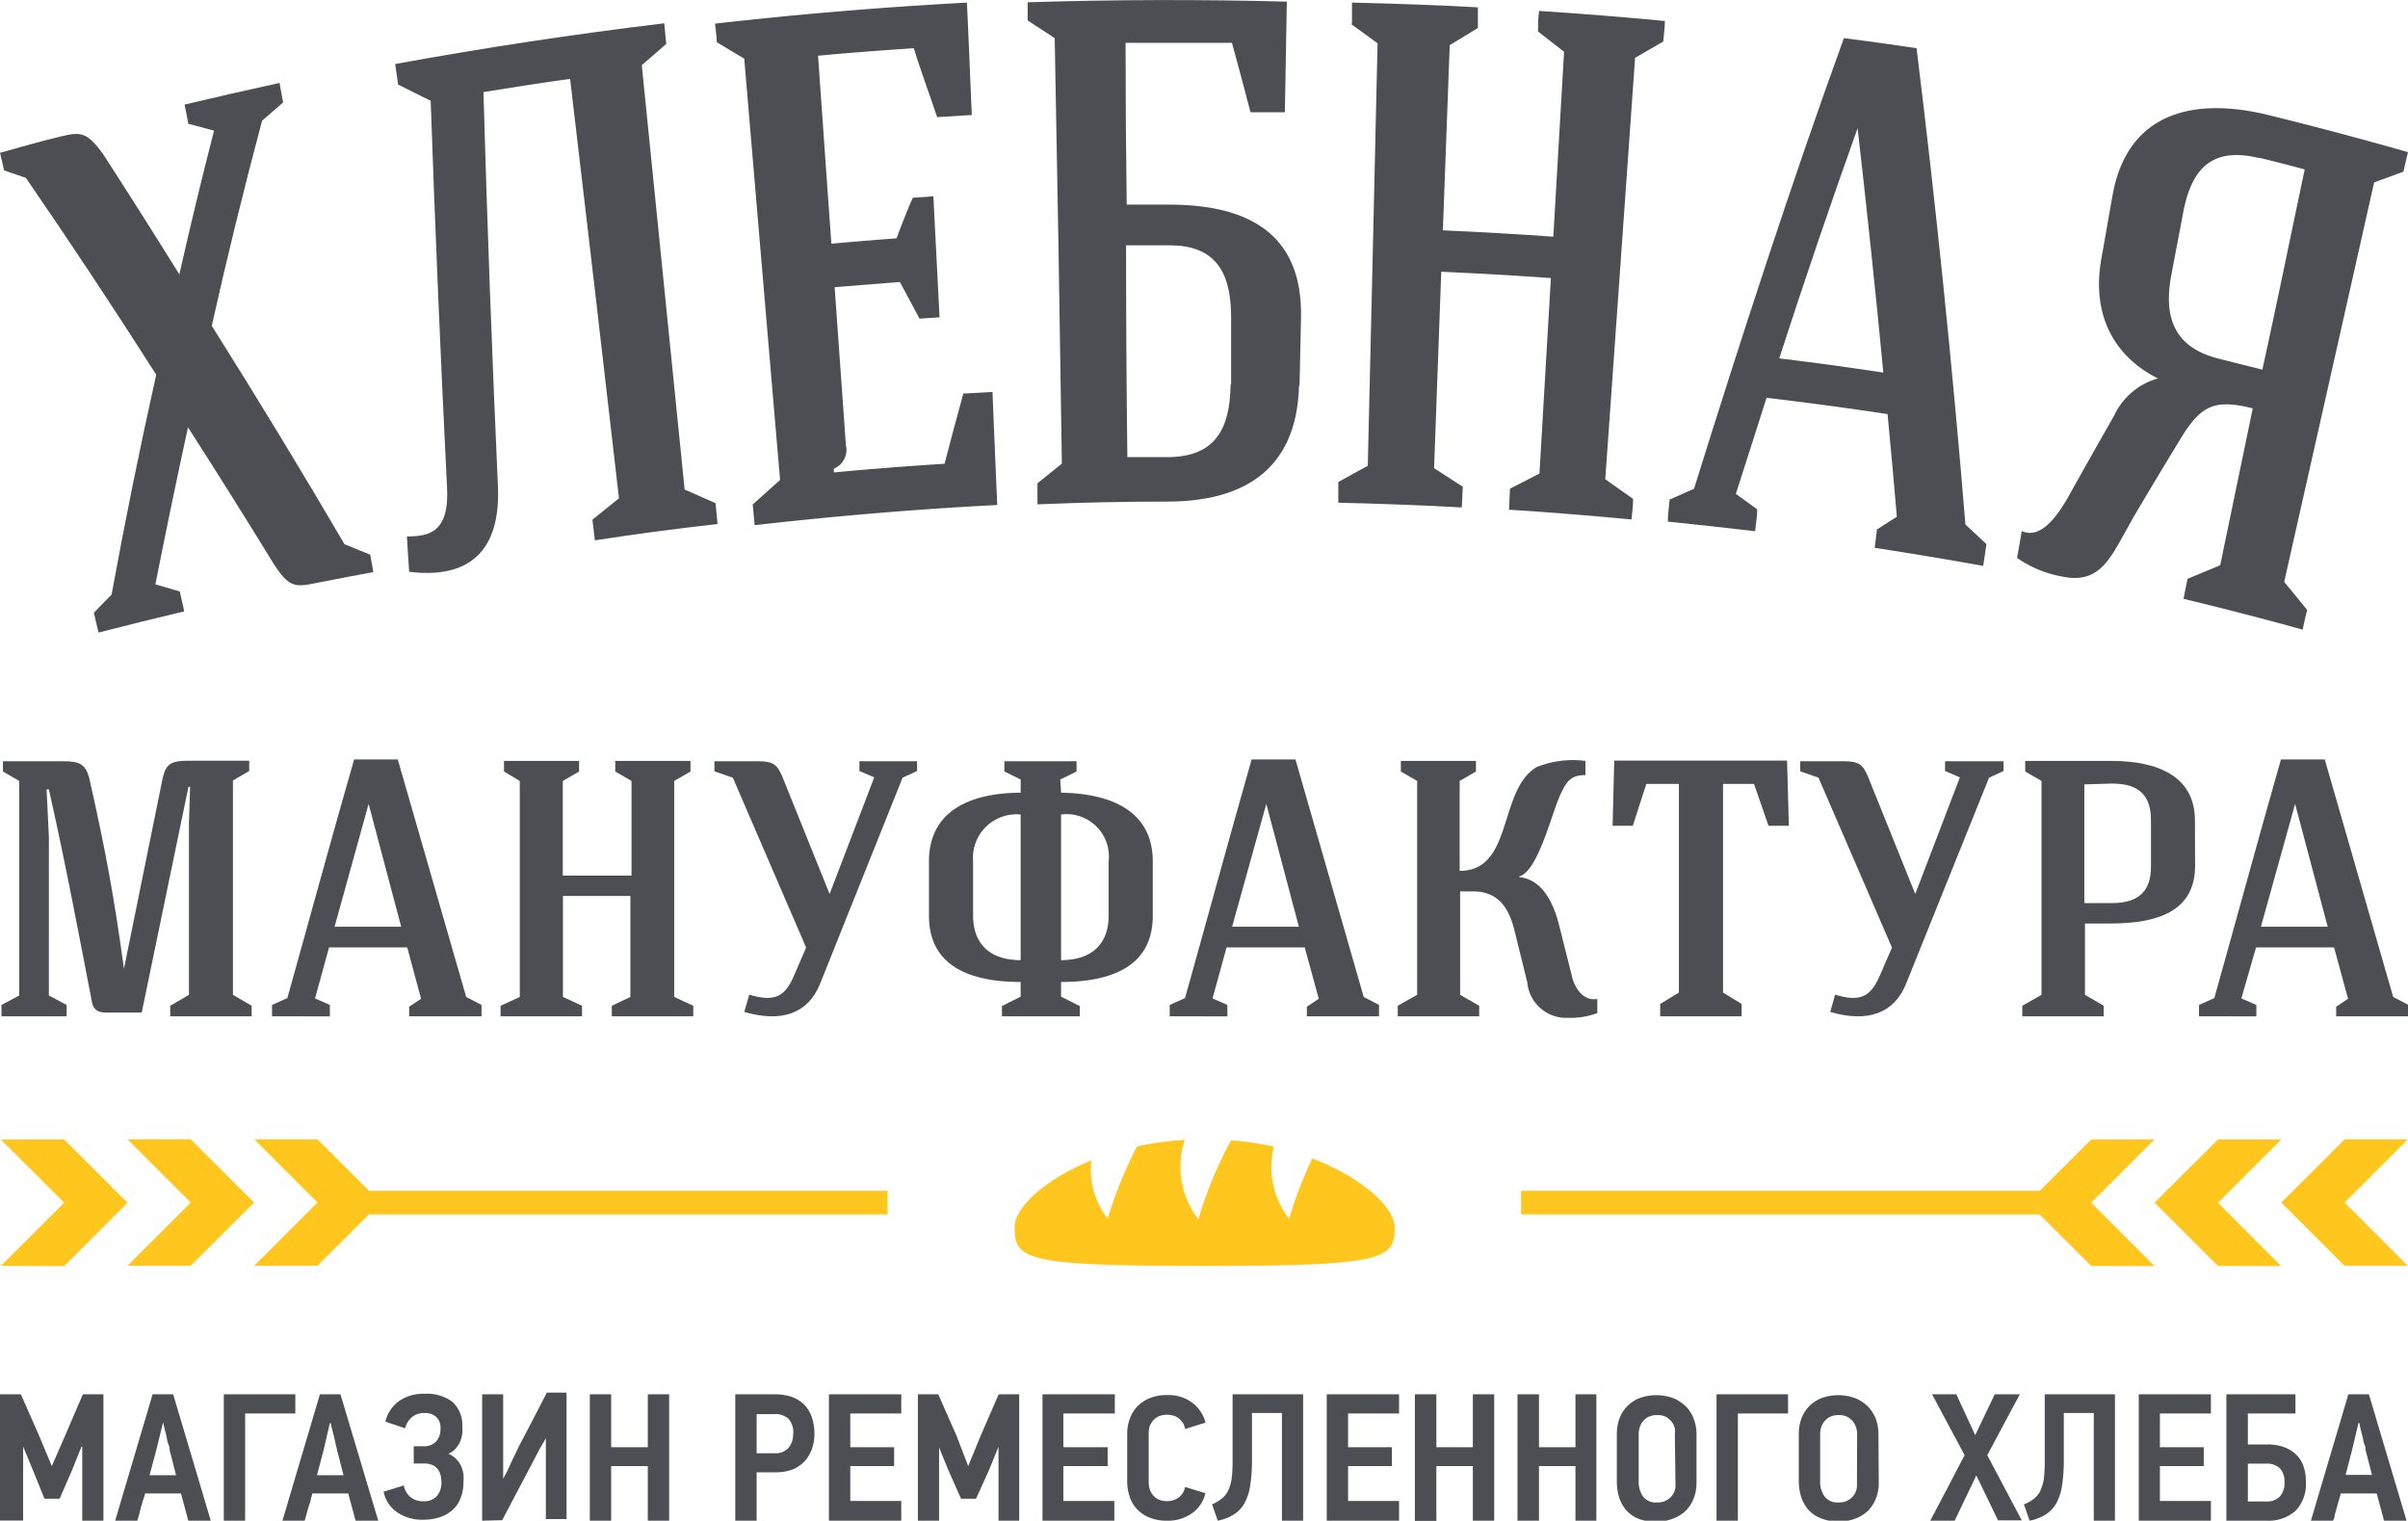
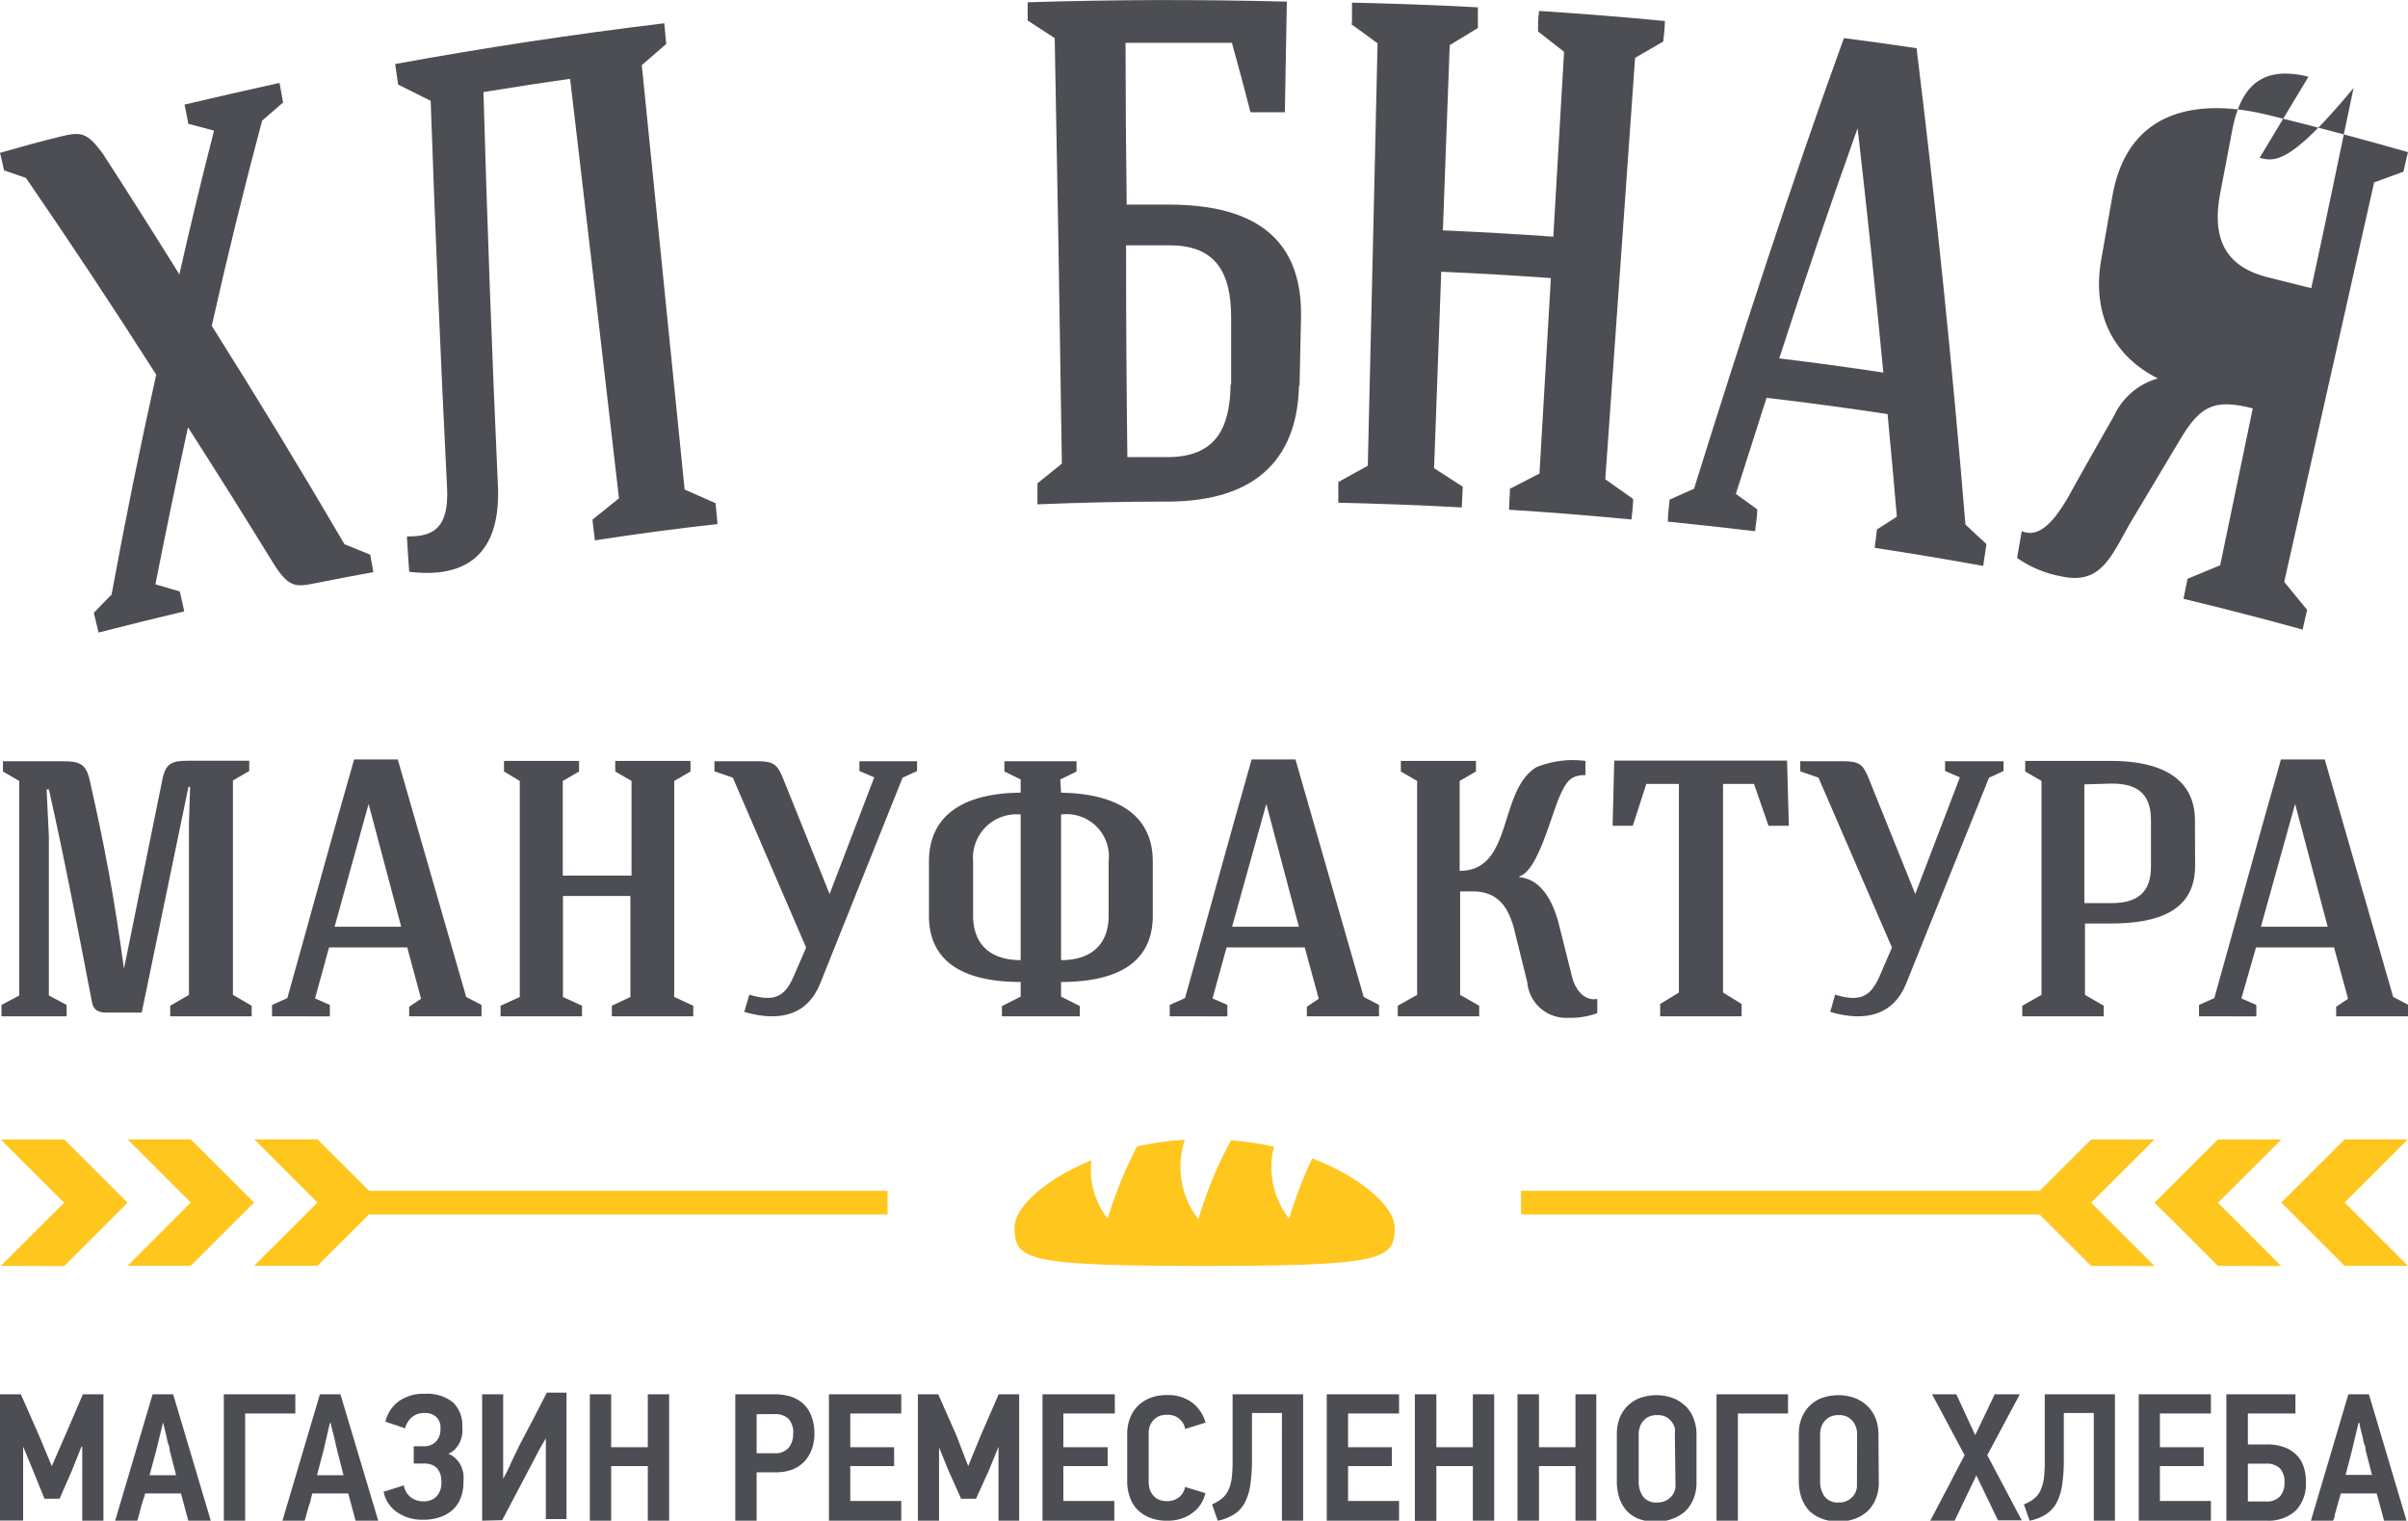
<svg xmlns="http://www.w3.org/2000/svg" viewBox="0 0 147.83 93.35">
  <defs>
    <style>.cls-1,.cls-2{fill:#4d4e53;}.cls-1{fill-rule:evenodd;}.cls-3{fill:#ffc61e;}</style>
  </defs>
  <g id="Layer_2" data-name="Layer 2">
    <g id="Layer_1-2" data-name="Layer 1">
      <path class="cls-1" d="M11,16.89q1-4.43,2.14-8.87L11.56,7.6c-.07-.4-.15-.79-.23-1.18,1.93-.46,3.88-.9,5.83-1.33.07.4.15.8.22,1.2L16.09,7.41Q14.41,13.7,13,20q4.17,6.61,8.15,13.41l1.58.64c.06.36.13.71.19,1.07-1.2.22-2.41.45-3.61.69s-1.6.24-2.54-1.25q-2.58-4.2-5.23-8.33-1.05,4.83-2,9.64l1.5.44.27,1.22c-1.76.42-3.52.85-5.26,1.3-.1-.4-.2-.81-.29-1.21.36-.38.72-.75,1.09-1.12Q8.09,29.72,9.59,23q-3.9-6.12-8-12.08L.25,10.46C.17,10.1.09,9.74,0,9.38c1.24-.35,2.48-.7,3.72-1S5.33,8.1,6.31,9.43q2.4,3.71,4.73,7.46" />
      <path class="cls-1" d="M29.68,5.66q.34,12,.88,24c.25,4.29-1.87,5.88-5.44,5.44-.05-.72-.1-1.44-.14-2.17,1.33,0,2.64-.22,2.46-3.09q-.59-11.82-1-23.65l-2-1-.18-1.26q8.21-1.5,16.52-2.5l.12,1.27L39.4,4q1.31,13,2.63,26.05l1.9.84.12,1.28q-3.78.42-7.53,1l-.15-1.27L38,30.59q-1.48-12.89-3-25.75c-1.79.25-3.58.53-5.37.82" />
-       <path class="cls-1" d="M61.22,31c-5,.26-9.91.67-14.89,1.24l-.12-1.27,1.68-1.51c-.74-8.63-1.47-17.27-2.2-25.86L44,2.59c0-.38-.07-.76-.1-1.14C49.16.86,54,.45,59.36.16c.11,2.3.2,4.6.3,6.9l-2.13.13c-.47-1.42-1-2.83-1.43-4.23-2,.13-3.93.28-5.88.46.27,3.81.54,7.68.82,11.54,1.33-.12,2.67-.23,4-.33.31-.83.63-1.66,1-2.49l1.26-.09.38,7.43-1.23.08c-.4-.75-.8-1.5-1.21-2.25l-4,.32c.23,3.25.46,6.46.69,9.7a1.24,1.24,0,0,1-.74,1.44V29c2.28-.21,4.51-.39,6.8-.53.37-1.44.76-2.88,1.15-4.31l1.79-.1q.14,3.45.29,6.9" />
      <path class="cls-1" d="M79.75,23.65c-.13,5.41-3.69,7.12-8,7.14q-4,0-8.06.17l0-1.29,1.5-1.21Q65,15.28,64.75,2.34L63.09,1.26c0-.37,0-.75,0-1.12Q71-.11,79,.1l-.12,6.79-2.11,0q-.55-2.13-1.14-4.26c-2.17,0-4.35,0-6.53,0q0,4.95.07,9.93c.86,0,1.72,0,2.58,0,4.58,0,8.26,1.56,8.12,7l-.09,4.14m-4.2-.08c0-1.39,0-2.77,0-4.15,0-2.81-1-4.42-3.8-4.41-.88,0-1.77,0-2.65,0q0,6.48.08,13l2.6,0C74.55,28,75.52,26.4,75.55,23.57Z" />
      <path class="cls-1" d="M83,1.43C83,1,83,.58,83,.16c2.58.06,5.16.15,7.73.29,0,.42,0,.84,0,1.27L89,2.77l-.42,11.37q3.39.15,6.78.39c.13-2.31.52-9,.66-11.35L94.42,1.93c0-.42,0-.84.07-1.26,2.57.17,5.15.37,7.72.62,0,.42-.07.84-.1,1.26l-1.73,1c-.61,8.55-1.23,17.32-1.83,25.87l1.71,1.21c0,.42-.06.84-.1,1.26-2.29-.22-5.22-.46-7.52-.6L92.7,30l1.81-.93c.23-3.93.47-8.12.7-12-2.24-.16-4.49-.29-6.73-.39-.14,3.93-.3,8.13-.44,12.06l1.76,1.14-.06,1.27c-2.3-.13-5.27-.24-7.58-.29l0-1.27,1.81-1c.2-8.57.41-17.36.6-25.93-.53-.4-1.08-.79-1.62-1.18" />
      <path class="cls-1" d="M106.57,30.32l1.31.95c0,.45-.09.89-.13,1.34-1.79-.21-3.57-.41-5.36-.59,0-.45.07-.9.11-1.35L104,30c2.74-8.79,6.05-19,9.2-27.66,1.49.19,3,.4,4.46.62q1.8,14.61,3,29.24l1.29,1.2c-.07.44-.13.89-.2,1.34-2.21-.4-4.44-.77-6.66-1.11.05-.38.09-.75.14-1.13l1.22-.78q-.27-3.15-.57-6.3-3.7-.56-7.43-1c-.64,2-1.27,4-1.89,5.92M109.23,22c2.13.26,4.27.55,6.39.87q-.72-7.53-1.58-15h0Q111.54,14.86,109.23,22Z" />
-       <path class="cls-1" d="M130.84,32c-1.21,2.07-1.8,3.91-4.25,3.39a7,7,0,0,1-2.76-1.14c.1-.55.19-1.1.29-1.65,1.2.54,2.2-1,2.8-2,.94-1.7,1.9-3.38,2.86-5.07a4.23,4.23,0,0,1,2.7-2.3C130,22,128.36,19.57,129,15.91c.23-1.28.45-2.57.68-3.85.89-5.18,5-6.12,9.57-5q4.31,1.06,8.58,2.28c-.1.4-.19.8-.28,1.2l-1.8.66c-1.82,8.09-3.69,16.41-5.52,24.52l1.41,1.72c-.1.4-.19.81-.28,1.21-2.22-.62-5.07-1.35-7.31-1.89.08-.41.16-.82.25-1.23l2-.83,2-9.63c-2.36-.6-3.21-.17-4.46,1.91q-1.51,2.47-3,5m7.88-22.27c-2.91-.72-4.18.63-4.69,3.33-.24,1.28-.49,2.56-.73,3.84-.51,2.71.25,4.5,3,5.16l2.59.65c1-4.57,1.63-7.72,2.6-12.29C140.55,10.15,139.64,9.91,138.72,9.69Z" />
+       <path class="cls-1" d="M130.84,32c-1.21,2.07-1.8,3.91-4.25,3.39a7,7,0,0,1-2.76-1.14c.1-.55.19-1.1.29-1.65,1.2.54,2.2-1,2.8-2,.94-1.7,1.9-3.38,2.86-5.07a4.23,4.23,0,0,1,2.7-2.3C130,22,128.36,19.57,129,15.91c.23-1.28.45-2.57.68-3.85.89-5.18,5-6.12,9.57-5q4.31,1.06,8.58,2.28c-.1.4-.19.8-.28,1.2l-1.8.66c-1.82,8.09-3.69,16.41-5.52,24.52l1.41,1.72c-.1.4-.19.81-.28,1.21-2.22-.62-5.07-1.35-7.31-1.89.08-.41.16-.82.25-1.23l2-.83,2-9.63c-2.36-.6-3.21-.17-4.46,1.91m7.88-22.27c-2.91-.72-4.18.63-4.69,3.33-.24,1.28-.49,2.56-.73,3.84-.51,2.71.25,4.5,3,5.16l2.59.65c1-4.57,1.63-7.72,2.6-12.29C140.55,10.15,139.64,9.91,138.72,9.69Z" />
      <path class="cls-1" d="M4.09,61.69v.7h-4v-.7l1.09-.58V47.94l-1-.58v-.63H3.88c1,0,1.36.18,1.59,1,1,4.41,1.54,7.36,2.14,11.74h0L10,47.7c.21-.83.55-1,1.54-1H15.3v.63l-1,.58V61.07l1.15.67v.65h-5v-.65l1.15-.67V50.54l.07-2.24h-.1L8.7,62.16H6.54c-.55,0-.81-.2-.89-.62C4.79,57.09,4,52.88,3,48.46H2.86L3,51.34v9.77Z" />
      <path class="cls-1" d="M19.34,61.29l.91.4v.7H16.7v-.7l.94-.42c1.3-4.63,2.76-10,4.1-14.65h2.68l4.2,14.58.94.49v.7H25.12V61.8l.73-.49L25,58.16H20.2Zm1.2-4.4h4.09l-2-7.54h0Z" />
      <path class="cls-1" d="M30.94,47.36v-.65h4.61v.65l-1,.58v5.81h4.22V47.94l-1-.58v-.65h4.62v.65l-1,.58V61.2l1.17.54v.65h-5v-.65l1.14-.54V55H34.56V61.2l1.17.54v.65h-5v-.65l1.18-.54V47.94Z" />
      <path class="cls-1" d="M46,61.06c1.54.46,2.17.13,2.71-1.09l.78-1.8-4.5-10.43-1.13-.39v-.62h2.66c.94,0,1.18.2,1.49.9l2.92,7.25,2.74-7.16-.91-.39v-.6H56.3v.6l-.89.41L50.33,60.43c-.73,1.75-2.29,2.37-4.64,1.69Z" />
      <path class="cls-1" d="M65.14,48.66c3.44.06,5.63,1.36,5.63,4.22v3.34c0,3-2.37,4.06-5.63,4.06v.9l1.15.58v.63H61.51v-.63l1.15-.58v-.9c-3.26,0-5.63-1.07-5.63-4.06V52.88c0-3,2.37-4.2,5.63-4.22v-.81l-1-.49v-.63h4.43v.63l-1,.49ZM62.66,50a2.67,2.67,0,0,0-2.92,2.88v3.34c0,1.6.91,2.72,2.92,2.72Zm2.48,0v8.94c2,0,2.92-1.11,2.92-2.72V52.88A2.6,2.6,0,0,0,65.14,50Z" />
      <path class="cls-1" d="M74.44,61.29l.91.4v.7H71.81v-.7l.94-.42c1.3-4.63,2.76-10,4.09-14.65h2.69L83.72,61.2l.94.49v.7H80.23V61.8l.73-.49-.86-3.15H75.3Zm1.2-4.4h4.1l-2-7.54h0Z" />
      <path class="cls-1" d="M97.33,47.58c-.88,0-1.14.38-1.48,1.08-.58,1.16-1.39,4.8-2.58,5.14v.05c1.35.11,2.08,1.49,2.44,2.92L96.52,60c.19.73.73,1.47,1.54,1.32v.87a4.62,4.62,0,0,1-1.75.29,2.4,2.4,0,0,1-2.55-2.19L93,57.22c-.33-1.39-.94-2.5-2.58-2.5h-.78v6.35l1.17.67v.65h-5v-.65L87,61.07V47.94l-1-.58v-.65h4.61v.65l-1,.58v5.52c3.31,0,2.35-4.94,4.72-6.37a6,6,0,0,1,3-.38Z" />
      <path class="cls-1" d="M105.78,48.12V60.93l1.14.7v.76h-5v-.76l1.15-.7V48.12h-2l-.83,2.57H99l.1-4h10.61l.11,4h-1.25l-.89-2.57Z" />
      <path class="cls-1" d="M112.66,61.06c1.53.46,2.16.13,2.71-1.09l.78-1.8-4.51-10.43-1.12-.39v-.62h2.66c.94,0,1.17.2,1.48.9l2.92,7.25,2.74-7.16-.91-.39v-.6H123v.6l-.89.41L117,60.43c-.73,1.75-2.3,2.37-4.64,1.69Z" />
      <path class="cls-1" d="M134.76,53.15c0,2.8-2.32,3.54-5.18,3.54H128v4.38l1.15.67v.65h-5v-.65l1.18-.67V47.94l-1-.58v-.65h5.29c2.81,0,5.13.92,5.13,3.65Zm-6.8-5v7.29h1.67c1.75,0,2.42-.81,2.42-2.24V50.36c0-1.43-.62-2.26-2.4-2.26Z" />
      <path class="cls-1" d="M137.6,61.29l.92.4v.7H135v-.7l.94-.42c1.3-4.63,2.76-10,4.09-14.65h2.69l4.2,14.58.94.49v.7h-4.44V61.8l.73-.49-.86-3.15h-4.79Zm1.2-4.4h4.1l-2-7.54h0Z" />
      <path class="cls-2" d="M5.05,93.35V88.81H5l-.58,1.45L3.66,92H2.73L2,90.2l-.58-1.4h0v4.54H0V85.59H1.28L2.4,88.13,3.18,90h0L4,88.12l1.09-2.53H6.35v7.76Z" />
      <path class="cls-2" d="M11.11,91.68H8.9q0,.09-.09.33c-.05.16-.1.32-.15.5s-.09.35-.13.5l-.1.34H7.07l2.3-7.76h1.26l2.31,7.76H11.56ZM9.6,89l-.42,1.56h1.63L10.41,89c0-.07,0-.18-.07-.34s-.08-.32-.12-.49-.08-.33-.12-.48a2.87,2.87,0,0,1-.07-.33H10Z" />
      <path class="cls-2" d="M15.05,86.77v6.58H13.74V85.59h4.39v1.18Z" />
      <path class="cls-2" d="M21.38,91.68H19.17a3,3,0,0,1-.09.33c0,.16-.09.32-.14.5l-.14.5a2.56,2.56,0,0,1-.1.34H17.34l2.3-7.76H20.9l2.32,7.76H21.83ZM19.87,89l-.41,1.56h1.63L20.69,89c0-.07-.05-.18-.08-.34s-.07-.32-.11-.49-.09-.33-.12-.48a1.63,1.63,0,0,1-.07-.33h-.06Z" />
      <path class="cls-2" d="M23.55,91.57l.27-.08.35-.11.35-.11.27-.09a1.2,1.2,0,0,0,.42.73,1.24,1.24,0,0,0,.79.25,1.06,1.06,0,0,0,.81-.31A1.23,1.23,0,0,0,27.1,91a2.14,2.14,0,0,0-.05-.45,1.16,1.16,0,0,0-.18-.37.85.85,0,0,0-.33-.25,1.31,1.31,0,0,0-.52-.09H25.4V88.78H26a1,1,0,0,0,.76-.28,1.09,1.09,0,0,0,.28-.79A.9.9,0,0,0,26.8,87a1,1,0,0,0-.74-.26,1.18,1.18,0,0,0-.78.26,1.36,1.36,0,0,0-.41.68l-1.21-.41a2.17,2.17,0,0,1,.82-1.25,2.61,2.61,0,0,1,1.6-.46,2.57,2.57,0,0,1,1.71.51,1.93,1.93,0,0,1,.59,1.52,2.27,2.27,0,0,1,0,.42,2.14,2.14,0,0,1-.13.48,1.72,1.72,0,0,1-.28.44,1.21,1.21,0,0,1-.45.31v0a1.33,1.33,0,0,1,.47.31,1.48,1.48,0,0,1,.31.43,2.21,2.21,0,0,1,.15.5,2.89,2.89,0,0,1,0,.5,2.5,2.5,0,0,1-.18,1,1.76,1.76,0,0,1-.5.72,2.14,2.14,0,0,1-.78.44,3.13,3.13,0,0,1-1,.15,2.71,2.71,0,0,1-1.63-.47A2,2,0,0,1,23.55,91.57Z" />
      <path class="cls-2" d="M29.6,93.35V85.59h1.29v5.19h0c.17-.31.34-.63.49-1l.48-1,.86-1.64.85-1.65h1.21v7.76H33.51V88.29h0L33.1,89c-.13.26-.26.5-.39.75l-1.88,3.57Z" />
      <path class="cls-2" d="M39.77,93.35V90H37.52v3.36H36.21V85.59h1.31v3.25h2.25V85.59h1.31v7.76Z" />
      <path class="cls-2" d="M50,88a2.83,2.83,0,0,1-.15.93,2.3,2.3,0,0,1-.44.76,2.08,2.08,0,0,1-.74.51,2.8,2.8,0,0,1-1,.18H46.45v3H45.14V85.59h2.41a3.52,3.52,0,0,1,1,.14,2.2,2.2,0,0,1,.76.44,2,2,0,0,1,.5.75A3.12,3.12,0,0,1,50,88Zm-1.3,0a1.27,1.27,0,0,0-.28-.89,1.15,1.15,0,0,0-.87-.3H46.45v2.4h1.1a1.07,1.07,0,0,0,.86-.33A1.29,1.29,0,0,0,48.69,88Z" />
      <path class="cls-2" d="M50.89,93.35V85.59h4.44v1.18H52.2v2.07h2.69V90H52.2v2.14h3.13v1.21Z" />
      <path class="cls-2" d="M61.3,93.35V88.81h0l-.59,1.45L59.92,92H59l-.78-1.75-.57-1.4h0v4.54h-1.3V85.59h1.25l1.12,2.54L59.44,90h0l.77-1.88,1.1-2.53h1.26v7.76Z" />
      <path class="cls-2" d="M64,93.35V85.59h4.44v1.18H65.28v2.07H68V90H65.28v2.14h3.13v1.21Z" />
      <path class="cls-2" d="M74,91.66a2.05,2.05,0,0,1-.83,1.24,2.53,2.53,0,0,1-1.52.45,2.78,2.78,0,0,1-1.08-.19,2.16,2.16,0,0,1-.76-.51,2,2,0,0,1-.46-.78,2.93,2.93,0,0,1-.15-1V88a2.62,2.62,0,0,1,.15-.88,2.16,2.16,0,0,1,.45-.76,2.19,2.19,0,0,1,.76-.52,2.62,2.62,0,0,1,1.09-.2,2.42,2.42,0,0,1,1.56.48,2.3,2.3,0,0,1,.8,1.21l-1.25.39a1.35,1.35,0,0,0-.11-.32,1.13,1.13,0,0,0-.22-.27.93.93,0,0,0-.33-.21,1.25,1.25,0,0,0-.45-.07,1.29,1.29,0,0,0-.51.09,1.18,1.18,0,0,0-.35.26,1.31,1.31,0,0,0-.21.36,1.32,1.32,0,0,0-.06.39v3a1.78,1.78,0,0,0,.06.47,1.11,1.11,0,0,0,.22.38.92.92,0,0,0,.35.26,1.28,1.28,0,0,0,.5.09,1.17,1.17,0,0,0,.72-.23,1,1,0,0,0,.38-.64Z" />
      <path class="cls-2" d="M76.86,89.56a10.27,10.27,0,0,1-.1,1.57,3.3,3.3,0,0,1-.34,1.11,1.91,1.91,0,0,1-.66.72,2.84,2.84,0,0,1-1,.39l-.35-1A2.7,2.7,0,0,0,75,92a1.42,1.42,0,0,0,.39-.48,2.62,2.62,0,0,0,.22-.73,8.27,8.27,0,0,0,.06-1.09V85.59H80v7.76h-1.3V86.74H76.86Z" />
      <path class="cls-2" d="M81.45,93.35V85.59h4.44v1.18H82.76v2.07h2.69V90H82.76v2.14h3.13v1.21Z" />
      <path class="cls-2" d="M90.42,93.35V90H88.18v3.36H86.86V85.59h1.32v3.25h2.24V85.59h1.31v7.76Z" />
      <path class="cls-2" d="M96.72,93.35V90H94.48v3.36H93.16V85.59h1.32v3.25h2.24V85.59H98v7.76Z" />
      <path class="cls-2" d="M104.15,91a2.55,2.55,0,0,1-.18,1,2.24,2.24,0,0,1-.5.76,2.36,2.36,0,0,1-.78.47,3,3,0,0,1-2.11,0,2,2,0,0,1-.76-.54,2.25,2.25,0,0,1-.43-.81,3.32,3.32,0,0,1-.13-1V88a2.71,2.71,0,0,1,.13-.83,2.07,2.07,0,0,1,.42-.75,2.18,2.18,0,0,1,.76-.56,3,3,0,0,1,2.23,0,2.49,2.49,0,0,1,.76.54,2.08,2.08,0,0,1,.44.76,2.5,2.5,0,0,1,.15.85Zm-1.33-3a1.55,1.55,0,0,0,0-.34,1.41,1.41,0,0,0-.18-.37,1.43,1.43,0,0,0-.34-.3,1.08,1.08,0,0,0-.54-.12,1.17,1.17,0,0,0-.56.11.92.92,0,0,0-.35.29,1,1,0,0,0-.19.37,1.24,1.24,0,0,0-.06.37v2.92a1.62,1.62,0,0,0,.26.93,1,1,0,0,0,.9.37,1.09,1.09,0,0,0,.77-.29,1,1,0,0,0,.33-.8Z" />
      <path class="cls-2" d="M106.69,86.77v6.58h-1.31V85.59h4.39v1.18Z" />
      <path class="cls-2" d="M115.34,91a2.55,2.55,0,0,1-.18,1,2.24,2.24,0,0,1-.5.76,2.36,2.36,0,0,1-.78.47,2.76,2.76,0,0,1-1,.17,2.7,2.7,0,0,1-1.12-.21,2,2,0,0,1-.77-.54,2.42,2.42,0,0,1-.43-.81,3.32,3.32,0,0,1-.13-1V88a2.71,2.71,0,0,1,.13-.83,2.23,2.23,0,0,1,.42-.75,2.18,2.18,0,0,1,.76-.56,3,3,0,0,1,2.23,0,2.37,2.37,0,0,1,.76.54,2.25,2.25,0,0,1,.45.76,2.75,2.75,0,0,1,.14.85Zm-1.33-3a1.55,1.55,0,0,0-.05-.34,1.41,1.41,0,0,0-.18-.37,1.26,1.26,0,0,0-.34-.3,1.08,1.08,0,0,0-.54-.12,1.19,1.19,0,0,0-.56.11,1.08,1.08,0,0,0-.54.66,1.24,1.24,0,0,0-.06.37v2.92a1.55,1.55,0,0,0,.27.93,1,1,0,0,0,.89.37,1.07,1.07,0,0,0,.77-.29,1,1,0,0,0,.33-.8Z" />
      <path class="cls-2" d="M120,93.35H118.5l.26-.49.37-.71.43-.81.42-.81.37-.71.26-.49-2-3.74h1.49l1.16,2.51,1.2-2.51H124l-2,3.74,2.12,4h-1.46l-1.33-2.76Z" />
      <path class="cls-2" d="M126.7,89.56a10.27,10.27,0,0,1-.1,1.57,3.3,3.3,0,0,1-.34,1.11,1.91,1.91,0,0,1-.66.72,2.84,2.84,0,0,1-1,.39l-.35-1a2.7,2.7,0,0,0,.61-.34,1.42,1.42,0,0,0,.39-.48,2.62,2.62,0,0,0,.22-.73,8.27,8.27,0,0,0,.06-1.09V85.59h4.31v7.76h-1.3V86.74H126.7Z" />
      <path class="cls-2" d="M131.3,93.35V85.59h4.43v1.18H132.6v2.07h2.69V90H132.6v2.14h3.13v1.21Z" />
      <path class="cls-2" d="M138,88.67h1.15a2.92,2.92,0,0,1,1.08.17,2,2,0,0,1,.75.47,1.78,1.78,0,0,1,.44.72,2.73,2.73,0,0,1,.14.92,2.35,2.35,0,0,1-.64,1.8,2.49,2.49,0,0,1-1.76.6h-2.48V85.59h4.24v1.18H138Zm0,3.5h1.1a1.1,1.1,0,0,0,.88-.32,1.29,1.29,0,0,0,.27-.87,1.22,1.22,0,0,0-.27-.83,1.15,1.15,0,0,0-.89-.3H138Z" />
      <path class="cls-2" d="M145.91,91.68H143.7a3,3,0,0,1-.09.33c-.05.16-.09.32-.14.5l-.14.5c0,.16-.08.27-.1.34h-1.36l2.3-7.76h1.26l2.31,7.76h-1.38ZM144.4,89,144,90.54h1.62l-.4-1.55c0-.07,0-.18-.07-.34s-.07-.32-.12-.49l-.12-.48a2.38,2.38,0,0,1-.06-.33h-.06Z" />
      <polygon class="cls-3" points="11.71 69.94 7.83 69.94 11.71 73.82 7.83 77.7 11.71 77.7 15.6 73.82 11.71 69.94" />
      <polygon class="cls-3" points="3.94 69.95 0.05 69.95 3.94 73.83 0.05 77.71 3.94 77.72 7.83 73.83 3.94 69.95" />
      <polygon class="cls-3" points="54.49 73.1 22.66 73.1 19.49 69.94 15.61 69.94 19.49 73.82 15.6 77.7 19.49 77.7 22.65 74.55 54.49 74.55 54.49 73.1" />
      <polygon class="cls-3" points="140.05 69.95 136.16 69.95 132.27 73.83 136.16 77.71 140.04 77.72 136.16 73.83 140.05 69.95" />
      <polygon class="cls-3" points="132.27 69.95 128.38 69.95 125.22 73.1 93.38 73.1 93.38 74.55 125.21 74.55 128.38 77.71 132.27 77.72 128.38 73.83 132.27 69.95" />
      <polygon class="cls-3" points="147.82 69.94 143.94 69.94 140.05 73.82 143.93 77.7 147.82 77.7 143.94 73.82 147.82 69.94" />
      <path class="cls-3" d="M80.56,71.11a26.37,26.37,0,0,0-1.42,3.7,5.12,5.12,0,0,1-.93-4.42A19.17,19.17,0,0,0,75.57,70a25.6,25.6,0,0,0-2,4.84,5.22,5.22,0,0,1-.83-4.87,18,18,0,0,0-2.94.41A25.77,25.77,0,0,0,68,74.81a4.92,4.92,0,0,1-1-3.58c-2.9,1.19-4.71,2.91-4.71,4.09,0,2,.55,2.39,11.66,2.39s11.67-.42,11.67-2.37C85.6,74.11,83.65,72.3,80.56,71.11Z" />
    </g>
  </g>
</svg>